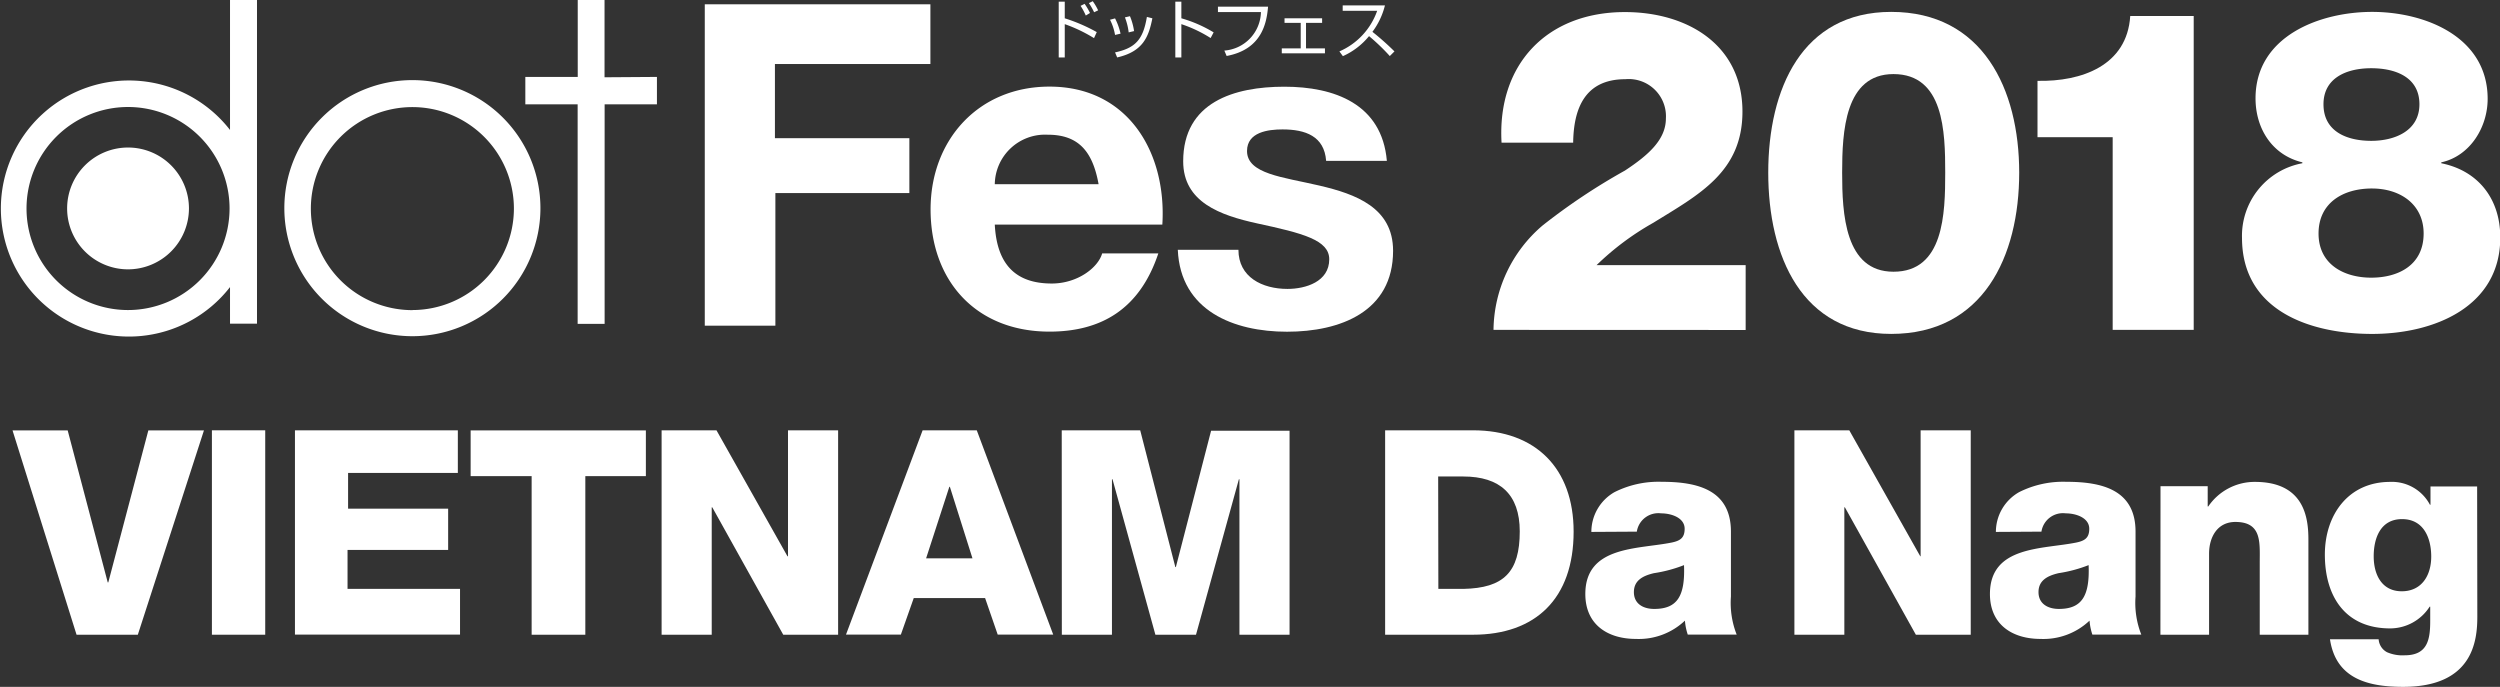
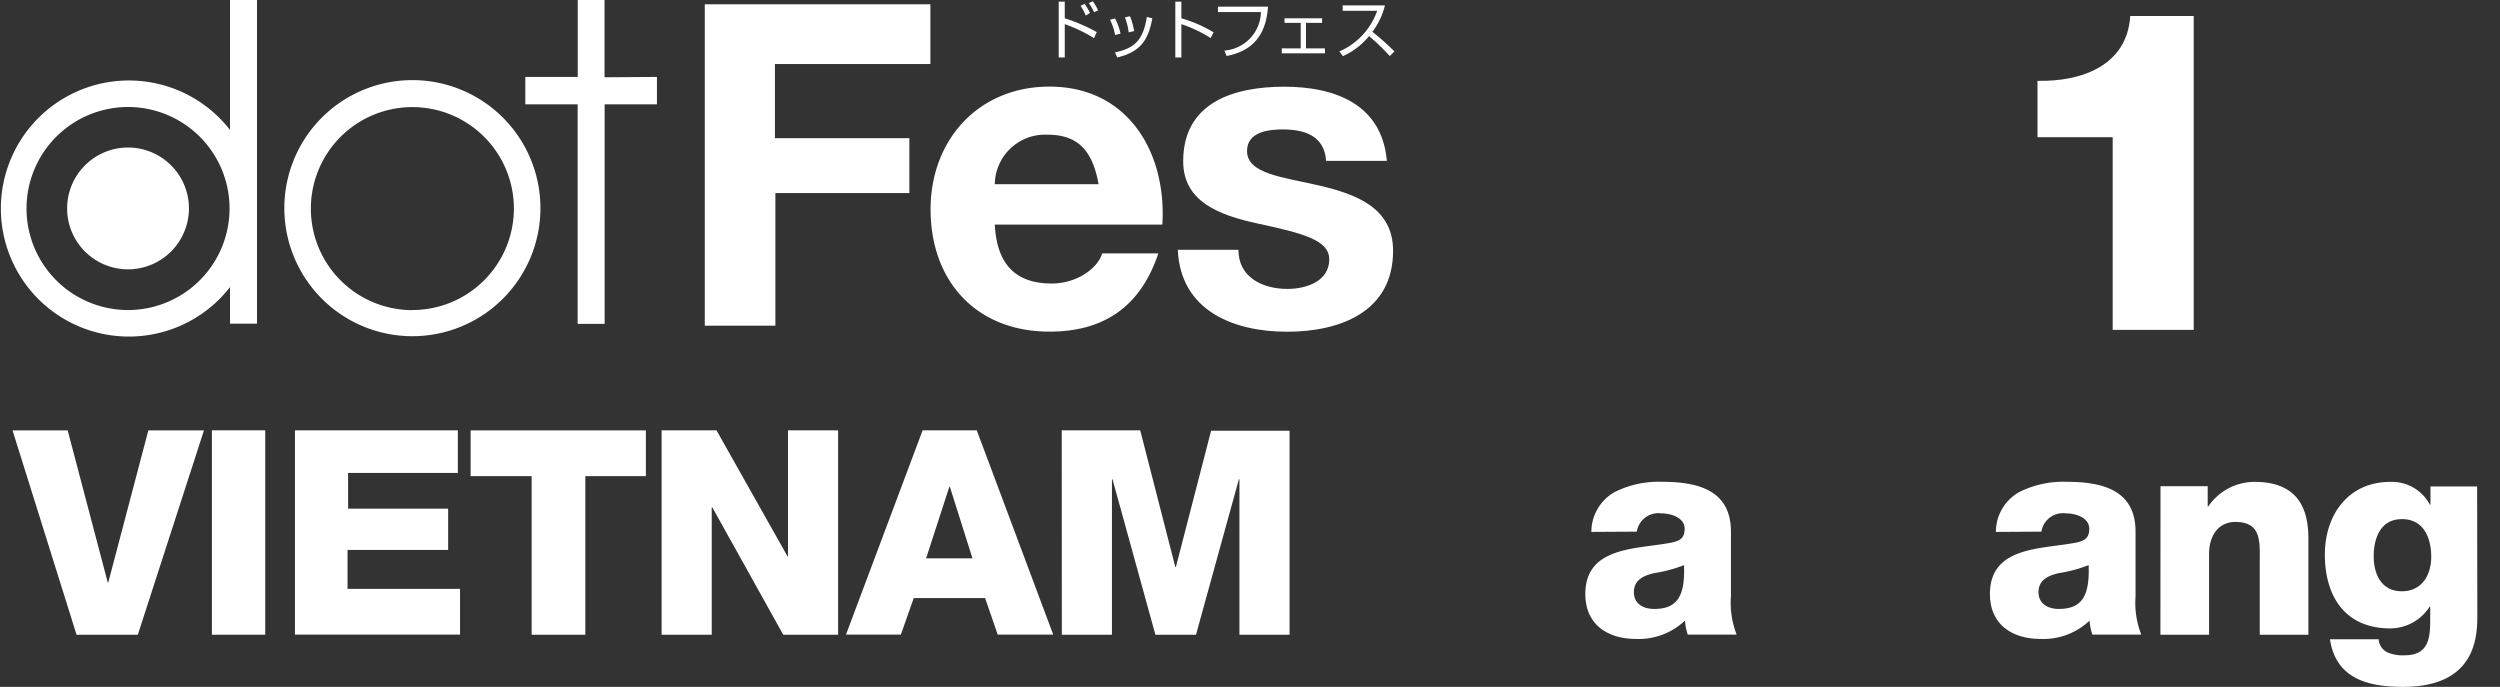
<svg xmlns="http://www.w3.org/2000/svg" viewBox="0 0 273.35 75.1">
  <rect x="0" y="0" width="273.35" height="75.1" fill="#333333" stroke="none" />
  <g fill="#fff">
    <path d="m116.42.18v1.82a18.62 18.62 0 0 1 3.5 1.51l-.3.66a16.33 16.33 0 0 0 -3.2-1.53v3.64h-.66v-6.1zm2.3 1.52a6.85 6.85 0 0 0 -.57-1.06l.44-.22a6.57 6.57 0 0 1 .59 1zm.91-.36a7.13 7.13 0 0 0 -.57-1l.42-.21a6 6 0 0 1 .59 1z" />
    <path d="m121.92 3.82a5.86 5.86 0 0 0 -.55-1.66l.55-.15a6.82 6.82 0 0 1 .6 1.67zm0 1.91c2.22-.48 3.07-1.4 3.48-3.88l.6.15c-.4 2-1 3.63-3.85 4.28zm1.49-2.19a6.72 6.72 0 0 0 -.41-1.64l.55-.13a6.92 6.92 0 0 1 .45 1.63z" />
    <path d="m129.17.18v1.82a14.41 14.41 0 0 1 3.53 1.54l-.33.62a14.51 14.51 0 0 0 -3.2-1.52v3.64h-.66v-6.1z" />
    <path d="m138.65.73c-.15 1.7-.62 4.66-4.53 5.39l-.25-.59a4.32 4.32 0 0 0 4-4.21h-4.7v-.59z" />
    <path d="m144.56 2v.5h-1.76v2.79h2.07v.54h-4.72v-.54h2.07v-2.79h-1.77v-.5z" />
    <path d="m146.45 5.62a7.55 7.55 0 0 0 4.13-4.44h-3.77v-.59h4.62a8 8 0 0 1 -1.37 2.89 29.26 29.26 0 0 1 2.41 2.14l-.51.51a22.17 22.17 0 0 0 -2.27-2.18 7.79 7.79 0 0 1 -2.86 2.19z" />
    <path d="m77.06.47h24.67v6.53h-17v8.11h14.7v6h-14.65v14.5h-7.72z" />
    <path d="m108.77 24.56c.23 4.44 2.36 6.44 6.23 6.44 2.8 0 5.06-1.72 5.51-3.29h6.14c-2 6-6.14 8.55-11.9 8.55-8 0-13-5.51-13-13.37 0-7.62 5.26-13.42 13-13.42 8.65 0 12.83 7.28 12.34 15.09zm11.35-4.42c-.64-3.54-2.16-5.41-5.55-5.41a5.5 5.5 0 0 0 -5.8 5.41z" />
    <path d="m135.41 27.31c0 3 2.61 4.28 5.36 4.28 2 0 4.57-.79 4.57-3.24 0-2.11-2.9-2.85-7.91-3.93-4-.88-8.06-2.31-8.06-6.78 0-6.49 5.6-8.16 11.06-8.16s10.67 1.87 11.21 8.11h-6.64c-.2-2.7-2.26-3.44-4.77-3.44-1.57 0-3.88.29-3.88 2.36 0 2.51 3.93 2.85 7.91 3.78s8.06 2.41 8.06 7.13c0 6.68-5.8 8.85-11.6 8.85s-11.65-2.27-11.94-8.96z" />
    <path d="m45.09 8.76a14 14 0 1 0 14 14 14 14 0 0 0 -14-14zm0 25.15a11.1 11.1 0 1 1 11.1-11.1 11.11 11.11 0 0 1 -11.1 11.09zm-19.94-19.7a14 14 0 1 0 0 17.18v4h2.95v-35.39h-2.95zm-11.15 19.69a11.1 11.1 0 1 1 11.1-11.1 11.11 11.11 0 0 1 -11.1 11.1zm0-4.45a6.66 6.66 0 1 1 6.66-6.66 6.67 6.67 0 0 1 -6.66 6.66zm52.1-21v-8.45h-2.93v8.41h-5.73v3h5.72v24h2.95v-24h5.72v-3z" />
    <path d="m15.07 69.4h-6.7l-7-22.34h6.03l4.38 16.62h.06l4.38-16.62h6.08z" />
    <path d="m23.17 47.05h5.83v22.35h-5.83z" />
    <path d="m32.25 47.05h17.81v4.66h-12v3.91h10.94v4.51h-11v4.26h12.3v5h-18.05z" />
    <path d="m70.62 52.06h-6.62v17.34h-5.87v-17.34h-6.67v-5h19.16z" />
    <path d="m72.34 47.05h6l7.76 13.77h.06v-13.77h5.48v22.35h-6l-7.76-13.93h-.06v13.93h-5.48z" />
    <path d="m100.88 47.05h5.92l8.36 22.34h-6.07l-1.38-4h-7.8l-1.41 4h-6zm.38 14h5.07l-2.47-7.82h-.06z" />
    <path d="m116.09 47.05h8.58l3.84 14.95h.06l3.85-14.9h8.58v22.3h-5.48v-17h-.06l-4.69 17h-4.44l-4.69-17h-.06v17h-5.48z" />
-     <path d="m151.45 47.05h9.61c6.85 0 11 4.16 11 11.08 0 7.32-4.16 11.27-11 11.27h-9.61zm5.82 17.34h2.73c4.41-.09 6.17-1.82 6.17-6.29 0-4.07-2.19-6-6.17-6h-2.75z" />
    <path d="m174 58.16a5 5 0 0 1 2.53-4.35 10.71 10.71 0 0 1 5.16-1.13c3.85 0 7.57.84 7.57 5.45v7.1a9.45 9.45 0 0 0 .63 4.16h-5.35a6.36 6.36 0 0 1 -.31-1.53 7.33 7.33 0 0 1 -5.35 2c-3.1 0-5.54-1.57-5.54-4.91 0-5.29 5.76-4.88 9.45-5.63.91-.19 1.41-.5 1.41-1.5 0-1.22-1.47-1.69-2.57-1.69a2.38 2.38 0 0 0 -2.66 2zm6.88 8.42c2.54 0 3.38-1.44 3.25-4.79a15.08 15.08 0 0 1 -3.29.88c-1.19.28-2.19.78-2.19 2.07s1.03 1.84 2.22 1.84z" />
-     <path d="m196.2 47.05h6l7.76 13.77h.04v-13.77h5.48v22.35h-6l-7.76-13.93h-.06v13.93h-5.46z" />
    <path d="m218.23 58.16a5 5 0 0 1 2.54-4.35 10.71 10.71 0 0 1 5.16-1.13c3.85 0 7.57.84 7.57 5.45v7.1a9.45 9.45 0 0 0 .63 4.16h-5.35a6.36 6.36 0 0 1 -.31-1.53 7.33 7.33 0 0 1 -5.35 2c-3.1 0-5.54-1.57-5.54-4.91 0-5.29 5.76-4.88 9.45-5.63.91-.19 1.41-.5 1.41-1.5 0-1.22-1.47-1.69-2.57-1.69a2.38 2.38 0 0 0 -2.66 2zm6.89 8.42c2.53 0 3.38-1.44 3.25-4.79a15.11 15.11 0 0 1 -3.29.88c-1.19.28-2.19.78-2.19 2.07s1.04 1.84 2.23 1.84z" />
    <path d="m236.23 53.16h5.16v2.22h.06a6.13 6.13 0 0 1 5.1-2.69c5.41 0 5.85 3.94 5.85 6.29v10.42h-5.32v-7.86c0-2.22.25-4.47-2.66-4.47-2 0-2.88 1.69-2.88 3.47v8.86h-5.32z" />
    <path d="m270.87 67.43c0 2.66-.5 7.67-8.11 7.67-3.79 0-7.35-.85-8-5.2h5.32a1.74 1.74 0 0 0 .91 1.41 4.23 4.23 0 0 0 1.94.34c2.54 0 2.79-1.78 2.79-3.79v-1.53h-.06a5.14 5.14 0 0 1 -4.32 2.38c-4.91 0-7.14-3.5-7.14-8.07 0-4.32 2.54-7.95 7.14-7.95a4.7 4.7 0 0 1 4.35 2.5h.06v-2h5.1zm-8.23-10.67c-2.35 0-3.1 2.07-3.1 4.07s.88 3.82 3.07 3.82 3.22-1.75 3.22-3.79-.83-4.1-3.19-4.1z" />
-     <path d="m163.3 36.07a15.2 15.2 0 0 1 5.37-11.42 67.84 67.84 0 0 1 9-6c2.61-1.72 4.48-3.4 4.48-5.71a4.07 4.07 0 0 0 -4.43-4.28c-4.43 0-5.66 3.2-5.71 6.94h-7.83c-.49-8.52 4.92-14.28 13.49-14.28 6.79 0 12.85 3.55 12.85 10.88 0 6.6-4.73 9.06-9.75 12.16a29.92 29.92 0 0 0 -6.2 4.63h16.3v7.09z" />
-     <path d="m193.34 18.88c0-9.16 3.69-17.58 13.44-17.58 10 0 14 8.42 14 17.58s-3.94 17.63-14 17.63c-9.78 0-13.44-8.51-13.44-17.63zm19.35 0c0-4.48-.15-10.78-5.66-10.78-5.32 0-5.61 6.3-5.61 10.78s.29 10.83 5.61 10.83c5.51.01 5.66-6.35 5.66-10.83z" />
    <path d="m222.78 15v-6.16c4.83.1 9.8-1.67 10.14-7.09h6.94v34.32h-8.86v-21.07z" />
-     <path d="m251.74 17.85v-.1c-3.3-.79-5.12-3.69-5.12-7 0-6.79 7-9.45 12.75-9.45s12.63 2.7 12.63 9.51c0 3.1-1.92 6.25-5.07 6.94v.1c3.94.79 6.45 3.79 6.45 8.12 0 7.58-7.24 10.54-14 10.54s-14.24-2.51-14.24-10.51a8.07 8.07 0 0 1 6.6-8.15zm1.77 7.68c0 3.4 2.81 4.83 5.76 4.83s5.73-1.36 5.73-4.83c0-3.15-2.51-4.92-5.66-4.92s-5.83 1.57-5.83 4.92zm.54-14.13c0 3.05 2.66 4 5.22 4s5.27-1.08 5.27-4-2.54-3.94-5.27-3.94-5.22 1.08-5.22 3.94z" />
  </g>
</svg>